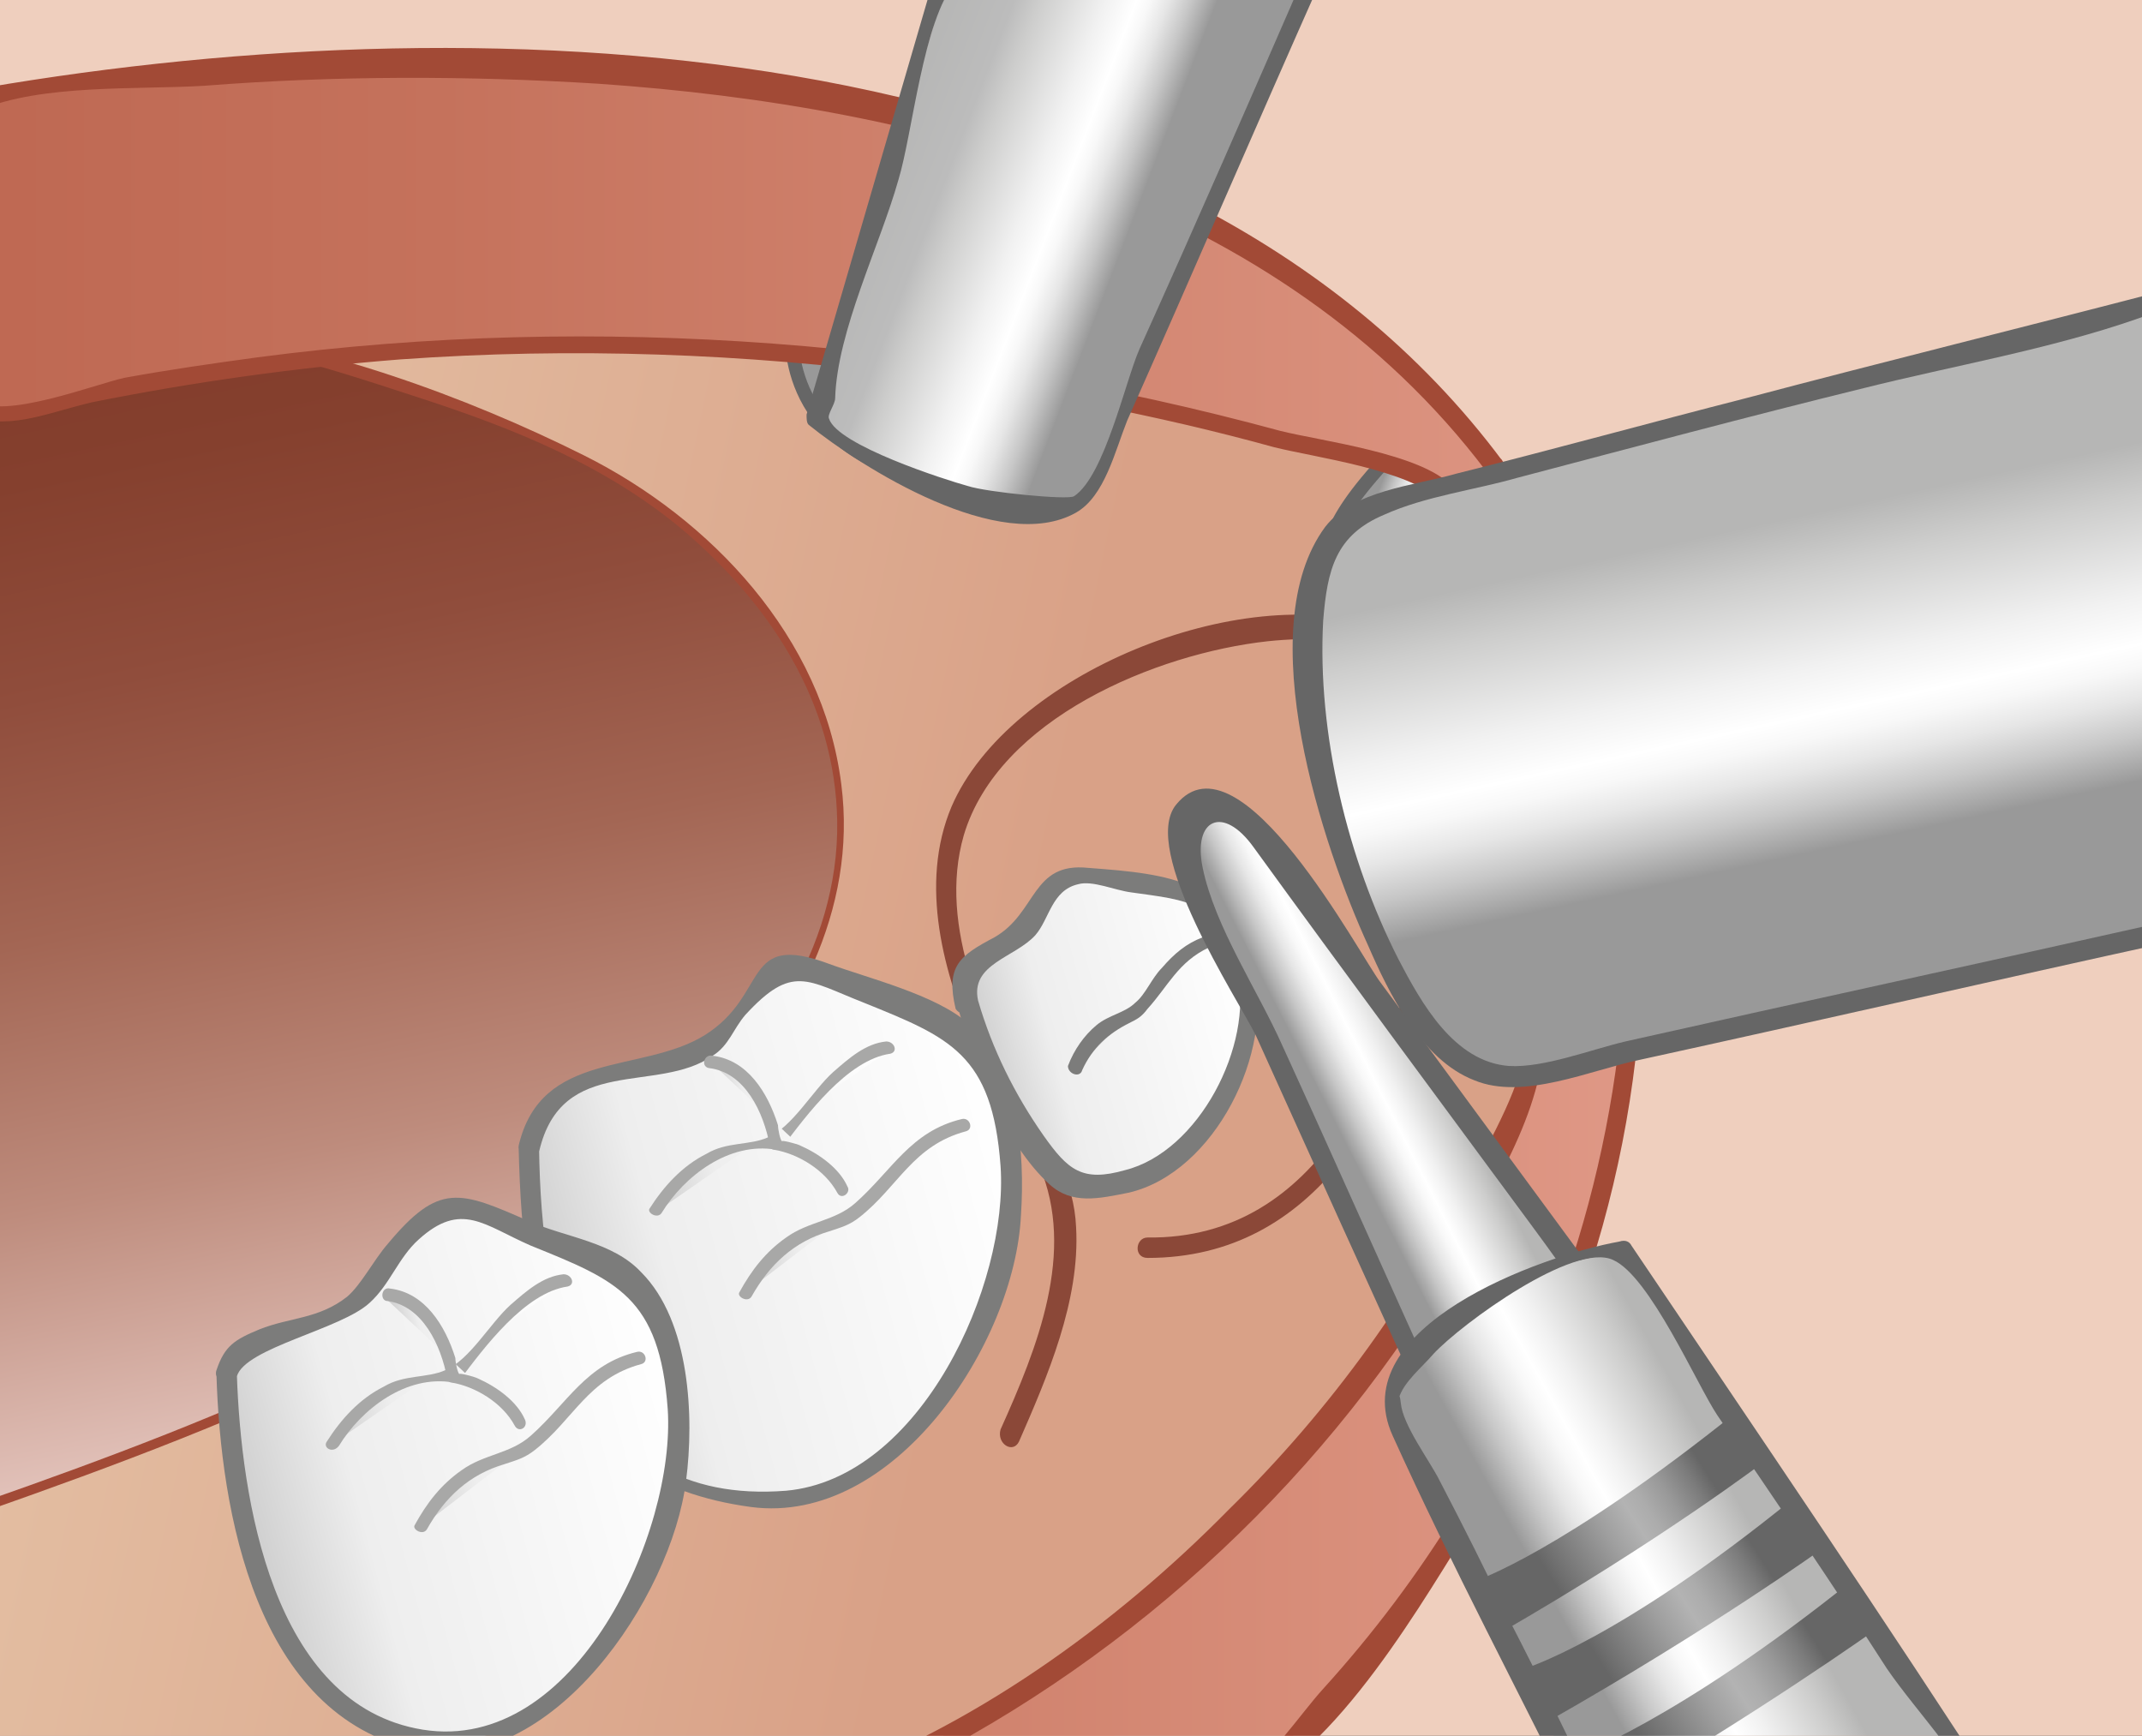
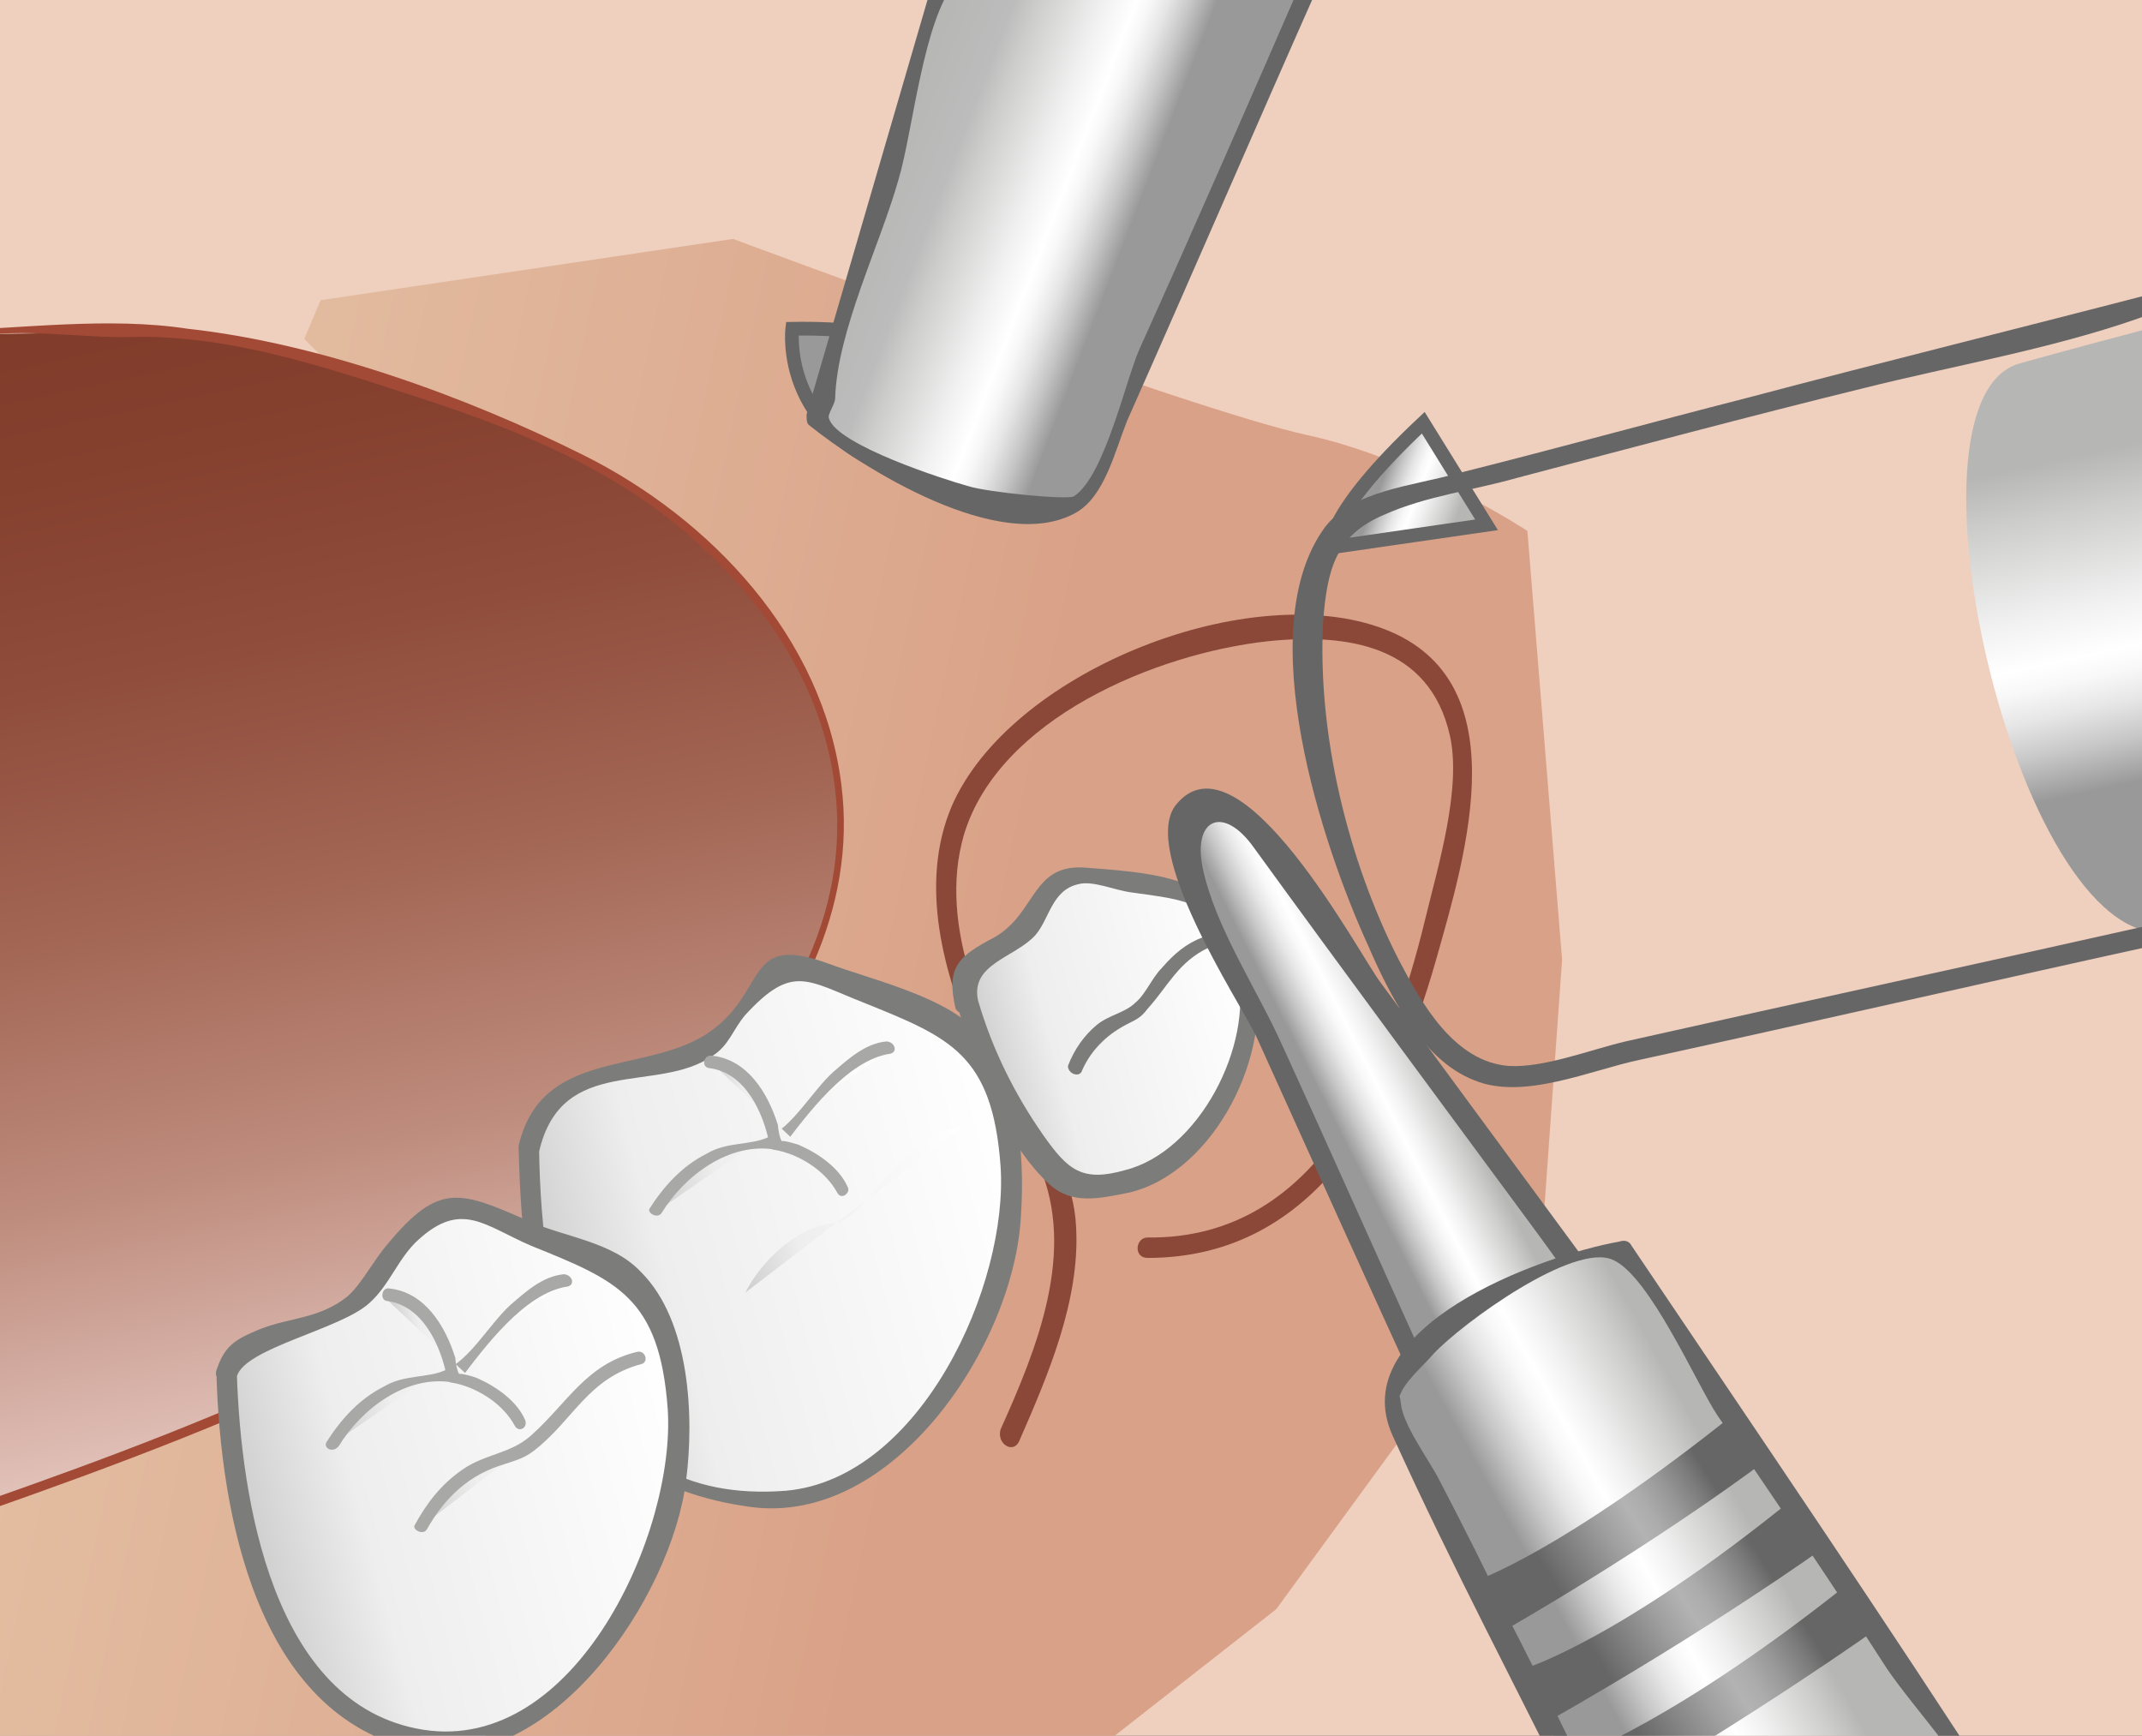
<svg xmlns="http://www.w3.org/2000/svg" xmlns:xlink="http://www.w3.org/1999/xlink" version="1.1" viewBox="0 0 104.9 85">
  <rect x="0" y="0" width="104.9" height="85" fill="#333333" stroke="none" />
  <g>
    <defs>
      <rect id="SVGID_1_" x="0" y="0" width="104.9" height="85" />
    </defs>
    <clipPath id="SVGID_2_">
      <use xlink:href="#SVGID_1_" overflow="visible" />
    </clipPath>
    <g clip-path="url(#SVGID_2_)">
      <polyline fill="#EFCFBE" points="-3,88.2 -3,-10.8 107.9,-10.8 107.9,87.8   " />
      <linearGradient id="SVGID_3_" gradientUnits="userSpaceOnUse" x1="75.143" y1="62.761" x2="4.851" y2="47.82">
        <stop offset="0.379" style="stop-color:#D9A187" />
        <stop offset="1" style="stop-color:#E3BDA1" />
      </linearGradient>
      <path fill="url(#SVGID_3_)" d="M0,73.2c0,0-1.9-0.8-1.4,16.2c0,0,43.5,0.3,54.2-3l9.7-7.6l13-17.8l1-14l-1.7-21    c0,0-5.3-3.5-10.8-4.7c-5.6-1.2-28.1-9.6-28.1-9.6l-20.2,3l-0.8,1.9l1.5,1.5L0,73.2z" />
      <linearGradient id="SVGID_4_" gradientUnits="userSpaceOnUse" x1="66.344" y1="23.386" x2="72.76" y2="25.849">
        <stop offset="0.192" style="stop-color:#999999" />
        <stop offset="0.199" style="stop-color:#9D9D9D" />
        <stop offset="0.281" style="stop-color:#C7C7C7" />
        <stop offset="0.355" style="stop-color:#E6E6E6" />
        <stop offset="0.417" style="stop-color:#F8F8F8" />
        <stop offset="0.462" style="stop-color:#FFFFFF" />
        <stop offset="0.539" style="stop-color:#F1F1F1" />
        <stop offset="0.695" style="stop-color:#CDCDCC" />
        <stop offset="0.78" style="stop-color:#B6B6B5" />
      </linearGradient>
      <path fill="url(#SVGID_4_)" stroke="#666666" stroke-width="0.673" d="M65.2,26.8c0,0-0.4-1.5,4.5-6.1l3.1,5L65.2,26.8z" />
      <linearGradient id="SVGID_5_" gradientUnits="userSpaceOnUse" x1="38.255" y1="17.414" x2="49.203" y2="21.616">
        <stop offset="0.192" style="stop-color:#999999" />
        <stop offset="0.199" style="stop-color:#9D9D9D" />
        <stop offset="0.281" style="stop-color:#C7C7C7" />
        <stop offset="0.355" style="stop-color:#E6E6E6" />
        <stop offset="0.417" style="stop-color:#F8F8F8" />
        <stop offset="0.462" style="stop-color:#FFFFFF" />
        <stop offset="0.539" style="stop-color:#F1F1F1" />
        <stop offset="0.695" style="stop-color:#CDCDCC" />
        <stop offset="0.78" style="stop-color:#B6B6B5" />
      </linearGradient>
      <path fill="url(#SVGID_5_)" stroke="#666666" stroke-width="0.673" d="M38.8,16.1c0,0-0.7,5.6,6.4,7.3c7.1,1.7,2.1-6.1,2.1-6.1    S43.7,16,38.8,16.1z" />
      <g>
        <linearGradient id="SVGID_6_" gradientUnits="userSpaceOnUse" x1="22.816" y1="68.695" x2="11.078" y2="13.47">
          <stop offset="0" style="stop-color:#E2C2BA" />
          <stop offset="0.24" style="stop-color:#BE8C7D" />
          <stop offset="0.468" style="stop-color:#A36654" />
          <stop offset="0.676" style="stop-color:#904D3C" />
          <stop offset="0.86" style="stop-color:#85402E" />
          <stop offset="1" style="stop-color:#813B2A" />
        </linearGradient>
        <path fill="url(#SVGID_6_)" d="M-0.8,73.7C61.2,52.1,37,28,33.6,25.8c0,0-3.6-5-24.2-9.6l-12.2,0.2L-0.8,73.7" />
        <g>
          <path fill="#A24A36" d="M-0.7,74c12.5-4.4,26.2-9.7,35.5-19.5c4.1-4.3,7.2-9.9,6.4-16.1c-0.9-7.2-6.4-13-12.6-16.1      c-5.8-2.9-13-5.5-19.4-6.2C5.3,15.5,1,16.1-2.9,16.2c-0.1,0-0.3,0.1-0.3,0.3C-2.5,35.5-1.7,54.6-1,73.7c0,0.3,0.5,0.3,0.5,0      C-0.9,63.8-1.3,54-1.6,44.1c-0.2-6.6-0.5-13.2-0.7-19.8c-0.1-2-0.1-3.9-0.2-5.9c-0.1-1.9-0.3-1.4,0.5-1.7      c2.3-0.8,6.1-0.1,8.5-0.2c4.8-0.1,9.5,1.5,14.1,3c4.6,1.5,9.1,3.3,12.9,6.5c4.2,3.6,7.4,8.4,7.5,14.2c0.1,6.3-3.8,11.7-8.3,15.8      c-9.3,8.5-21.7,13.4-33.4,17.5C-1.2,73.6-1,74.1-0.7,74L-0.7,74z" />
        </g>
      </g>
      <g>
        <linearGradient id="SVGID_7_" gradientUnits="userSpaceOnUse" x1="-1.728" y1="45.546" x2="79.951" y2="45.546">
          <stop offset="0" style="stop-color:#BE6852" />
          <stop offset="0.285" style="stop-color:#C5725C" />
          <stop offset="0.822" style="stop-color:#D88E7A" />
          <stop offset="1" style="stop-color:#DF9886" />
        </linearGradient>
-         <path fill="url(#SVGID_7_)" d="M73.2,22.8C53.1-5-1.7,5-1.7,5v14.8l1.5,0.5c38-9.6,71.2,3.9,71.2,3.9l4.6,26.9     C65.4,79.2,40.1,87.8,40.1,87.8l20.5-0.2c7.1-6.3,24.4-25.9,17.9-53.7L73.2,22.8z" />
-         <g>
-           <path fill="#A24A36" d="M73.6,22.6C57.4,0.8,22.5,0.1-1.9,4.5c-0.2,0-0.4,0.3-0.4,0.5c0,4.9,0,9.9,0,14.8c0,0.2,0.2,0.4,0.4,0.5      c2.4,0.8,3.9,0,6.4-0.6c5-1,10-1.7,15.1-2.1c8.4-0.6,16.8-0.3,25.2,0.8c5.9,0.8,11.8,1.9,17.6,3.5c2,0.5,6.6,1.1,8.1,2.6      c0,0-0.2-0.2,0.1,0.8c0.4,1.7,0.6,3.6,0.9,5.3c0.8,4.7,1.6,9.4,2.4,14.1c0.3,1.7,0.8,3.4,0.9,5.1c0.1,2.6-1.2,4.8-2.4,7.2      c-3.1,6.3-7.2,12-12.2,16.9C54.6,79.6,47.5,84.7,40,87.3c-0.5,0.2-0.5,1,0.1,1c2.9,0,5.8-0.1,8.8-0.1c3.4,0,7.5,0.6,10.8-0.1      c4.9-1,9.5-8.9,12-12.9c6-9.4,9.2-20.5,8.7-31.7c-0.2-4-0.6-8.2-2.4-11.8C76.6,28.7,75.1,25.6,73.6,22.6      c-0.3-0.6-1.2-0.1-0.9,0.5c1.8,3.8,4.3,7.7,5.5,11.8c2.7,9.3,1.3,20.3-2.1,29.3c-2.5,6.8-6.4,13.1-11.3,18.5      c-1.1,1.2-2.9,3.9-4.3,4.5c-1.2,0.5-3.7,0-5,0c-2.9,0-5.8,0.1-8.6,0.1c-1.6,0-5-0.6-6.4,0.1c-2,0.9,0.7,0.6,1,0.5      c1.3-0.2,2.8-1.3,4-1.8C56.6,80.3,66,71.2,72,60.3c2.4-4.4,4.3-7.7,3.5-12.6c-0.9-5.4-1.8-10.9-2.8-16.3      c-0.3-1.9-0.2-6.2-1.6-7.6c-1.5-1.6-6.4-2.2-8.4-2.7c-16.2-4.4-33.4-5.8-50.1-3.6c-2.2,0.3-4.3,0.6-6.5,1      c-1.4,0.3-6,2.1-7.3,1.1c-0.1-0.1,0-3.6,0-4.7c0-2.6,0.3-5.4,0-8c0-0.3,0.2-1.9-0.2-1.5C-1.7,5.6-1.3,5.5-1,5.4      c3-1.3,7.8-1,11-1.2c6.4-0.5,12.9-0.5,19.3-0.1c16,1.1,33.4,5.6,43.5,19C73.1,23.6,74,23.1,73.6,22.6z" />
-         </g>
+         <g>
+           </g>
      </g>
      <g>
        <linearGradient id="SVGID_8_" gradientUnits="userSpaceOnUse" x1="26.591" y1="63.564" x2="49.975" y2="57.298">
          <stop offset="0" style="stop-color:#CECECE" />
          <stop offset="0.253" style="stop-color:#EEEEEE" />
          <stop offset="1" style="stop-color:#FFFFFF" />
        </linearGradient>
        <path fill="url(#SVGID_8_)" d="M26,56.2c0-2,4.1-4.8,7.6-4.5c1.8,0.2,3.4-4.6,4.9-4.6c1.5,0,4.8,2.1,5.8,2.3     c1,0.2,5.9,0.1,5.3,11c0,3.3-6.2,13.5-11,13.1C33.8,73.1,31,72,29,69.9C27,67.8,26,60,26,56.2z" />
        <g>
          <path fill="#7C7C7B" d="M26.4,56.4c1.1-4.8,5.8-2.8,8.5-4.7c0.8-0.5,1-1.3,1.6-2c2.3-2.5,3-1.7,5.8-0.6c4.2,1.7,6.3,2.5,6.7,8      c0.4,5.8-3.9,15.3-10.5,15.9c-10.2,0.8-12-9-12.1-16.8c0-0.6-1-0.7-1,0c0.2,8.7,1.7,16.3,11.4,17.6c7,0.9,12.9-8,13.2-14.3      c0.2-3-0.1-7.3-2.6-9.4c-1.6-1.4-4.9-2.2-6.8-2.9c-4.3-1.6-2.9,1.5-6.1,3.5c-3.1,1.9-8,0.7-9.1,5.4C25.3,56.7,26.3,57,26.4,56.4      z" />
        </g>
      </g>
      <g>
        <linearGradient id="SVGID_9_" gradientUnits="userSpaceOnUse" x1="31.531" y1="56.947" x2="44.151" y2="53.565">
          <stop offset="0" style="stop-color:#CECECE" />
          <stop offset="0.253" style="stop-color:#EEEEEE" />
          <stop offset="1" style="stop-color:#FFFFFF" />
        </linearGradient>
        <path fill="url(#SVGID_9_)" d="M32.2,59.3c1.1-2,4.1-3.7,5.9-3.2c1.4-2,4.2-4.7,5.5-4.7" />
        <g>
          <path fill="#A8A8A7" d="M32.4,59.4c1.1-1.8,3.3-3.5,5.6-3.1c0.1,0,0.3,0,0.3-0.1c1.2-1.6,3.2-4.3,5.3-4.6      c0.4-0.1,0.2-0.6-0.2-0.6c-1,0.1-1.8,0.8-2.6,1.5c-1,0.9-2,2.7-3.2,3.2c-0.9,0.4-2,0.2-3,0.8c-1.2,0.6-2.1,1.6-2.8,2.7      C31.7,59.4,32.2,59.7,32.4,59.4L32.4,59.4z" />
        </g>
      </g>
      <g>
        <linearGradient id="SVGID_10_" gradientUnits="userSpaceOnUse" x1="35.797" y1="55.727" x2="40.302" y2="54.52">
          <stop offset="0" style="stop-color:#CECECE" />
          <stop offset="0.253" style="stop-color:#EEEEEE" />
          <stop offset="1" style="stop-color:#FFFFFF" />
        </linearGradient>
        <path fill="url(#SVGID_10_)" d="M34.8,52c2.5,0.2,3.3,4,3.3,4c1.2,0.1,2.9,1.4,3.3,2.2" />
        <g>
          <path fill="#A8A8A7" d="M34.7,52.3c1.8,0.2,2.7,2.2,3,3.8c0,0.1,0.1,0.2,0.2,0.2c1.2,0.2,2.5,1,3.1,2.1c0.2,0.4,0.7,0,0.5-0.3      c-0.4-0.9-1.4-1.6-2.3-2c-0.2-0.1-1-0.3-0.9-0.2c-0.1-0.1-0.2-0.6-0.2-0.8c-0.5-1.6-1.5-3.2-3.2-3.4      C34.5,51.6,34.3,52.2,34.7,52.3L34.7,52.3z" />
        </g>
      </g>
      <g>
        <linearGradient id="SVGID_11_" gradientUnits="userSpaceOnUse" x1="35.845" y1="60.772" x2="47.876" y2="57.548">
          <stop offset="0" style="stop-color:#CECECE" />
          <stop offset="0.253" style="stop-color:#EEEEEE" />
          <stop offset="1" style="stop-color:#FFFFFF" />
        </linearGradient>
        <path fill="url(#SVGID_11_)" d="M36.5,63.3c0.7-1.4,2.4-3.2,4.3-3.4c1.8-0.2,2.9-4.1,6.4-4.8" />
        <g>
-           <path fill="#A8A8A7" d="M36.8,63.5c0.9-1.6,2.1-2.7,3.8-3.2c0.6-0.2,1-0.3,1.5-0.7c1.9-1.5,2.6-3.5,5.2-4.2      c0.4-0.1,0.2-0.7-0.2-0.6c-2.5,0.6-3.4,2.5-5.2,4.1c-1,0.9-2.3,0.9-3.4,1.7c-1,0.7-1.7,1.6-2.3,2.7      C36.1,63.5,36.6,63.8,36.8,63.5L36.8,63.5z" />
-         </g>
+           </g>
      </g>
      <g>
        <linearGradient id="SVGID_12_" gradientUnits="userSpaceOnUse" x1="12.102" y1="74.878" x2="33.606" y2="69.116">
          <stop offset="0" style="stop-color:#CECECE" />
          <stop offset="0.253" style="stop-color:#EEEEEE" />
          <stop offset="1" style="stop-color:#FFFFFF" />
        </linearGradient>
        <path fill="url(#SVGID_12_)" d="M11.1,67.2c0-2,4.2-1.9,5.7-2.9c1.5-1,3.8-5.5,5.3-5.5c1.5,0,4.8,2.1,5.8,2.3     c1,0.2,5.9,0.1,5.3,11c0,3.3-6.2,13.5-11,13.1c-4.8-0.4-5.6-2.3-7.6-4.4C12.5,78.8,11.1,71,11.1,67.2z" />
        <g>
          <path fill="#7C7C7B" d="M11.6,67.4c0.4-1.4,5.1-2.3,6.5-3.6c1-0.9,1.4-2.2,2.4-3.1c2.1-1.9,3.2-0.7,5.5,0.3      c4.2,1.7,6.3,2.5,6.7,8c0.4,6-4.5,16.9-12,15.7c-7.4-1.2-8.9-11.4-9.1-17.4c0-0.6-1-0.7-1,0c0.2,6.7,1.9,16.7,9.8,18.4      C27,87,32.9,78.2,33.6,72.5c0.4-3.1,0.2-7.8-2.2-10.2c-1.4-1.5-3.7-1.7-5.5-2.5c-3.4-1.5-4.4-1.9-6.9,1.1c-0.7,0.8-1.3,2-2,2.6      c-1.4,1.1-2.8,1-4.3,1.6c-1.2,0.5-1.7,0.8-2.1,2C10.4,67.7,11.4,68,11.6,67.4z" />
        </g>
      </g>
      <g>
        <linearGradient id="SVGID_13_" gradientUnits="userSpaceOnUse" x1="15.67" y1="68.362" x2="28.29" y2="64.981">
          <stop offset="0" style="stop-color:#CECECE" />
          <stop offset="0.253" style="stop-color:#EEEEEE" />
          <stop offset="1" style="stop-color:#FFFFFF" />
        </linearGradient>
        <path fill="url(#SVGID_13_)" d="M16.3,70.7c1.1-2,4.1-3.7,5.9-3.2c1.4-2,4.2-4.7,5.5-4.7" />
        <g>
          <path fill="#A8A8A7" d="M16.6,70.8c1.1-1.8,3.3-3.5,5.6-3.1c0.1,0,0.3,0,0.3-0.1c1.2-1.6,3.2-4.3,5.3-4.6      c0.4-0.1,0.2-0.6-0.2-0.6c-1,0.1-1.8,0.8-2.6,1.5c-1,0.9-2,2.7-3.2,3.2c-0.9,0.4-2,0.2-3,0.8c-1.2,0.6-2.1,1.6-2.8,2.7      C15.8,70.9,16.3,71.2,16.6,70.8L16.6,70.8z" />
        </g>
      </g>
      <g>
        <linearGradient id="SVGID_14_" gradientUnits="userSpaceOnUse" x1="19.936" y1="67.143" x2="24.442" y2="65.936">
          <stop offset="0" style="stop-color:#CECECE" />
          <stop offset="0.253" style="stop-color:#EEEEEE" />
          <stop offset="1" style="stop-color:#FFFFFF" />
        </linearGradient>
        <path fill="url(#SVGID_14_)" d="M25.4,69.7c-0.3-0.8-2-2.1-3.3-2.2c0,0-0.7-3.8-3.3-4" />
        <g>
          <path fill="#A8A8A7" d="M25.7,69.5c-0.4-0.9-1.4-1.6-2.3-2c-0.2-0.1-1-0.3-0.9-0.2c-0.1-0.1-0.2-0.6-0.2-0.8      c-0.5-1.6-1.5-3.2-3.2-3.4c-0.4-0.1-0.5,0.5-0.2,0.6c1.8,0.2,2.7,2.2,3,3.8c0,0.1,0.1,0.2,0.2,0.2c1.2,0.2,2.5,1,3.1,2.1      C25.4,70.2,25.9,69.9,25.7,69.5L25.7,69.5z" />
        </g>
      </g>
      <g>
        <linearGradient id="SVGID_15_" gradientUnits="userSpaceOnUse" x1="19.984" y1="72.187" x2="32.015" y2="68.964">
          <stop offset="0" style="stop-color:#CECECE" />
          <stop offset="0.253" style="stop-color:#EEEEEE" />
          <stop offset="1" style="stop-color:#FFFFFF" />
        </linearGradient>
        <path fill="url(#SVGID_15_)" d="M20.7,74.7c0.7-1.4,2.4-3.2,4.3-3.4c1.8-0.2,2.9-4.1,6.4-4.8" />
        <g>
          <path fill="#A8A8A7" d="M20.9,74.9c0.9-1.6,2.1-2.7,3.8-3.2c0.6-0.2,1-0.3,1.5-0.7c1.9-1.5,2.6-3.5,5.2-4.2      c0.4-0.1,0.2-0.7-0.2-0.6c-2.5,0.6-3.4,2.5-5.2,4.1c-1,0.9-2.3,0.9-3.4,1.7c-1,0.7-1.7,1.6-2.3,2.7      C20.2,74.9,20.7,75.2,20.9,74.9L20.9,74.9z" />
        </g>
      </g>
      <g>
        <linearGradient id="SVGID_16_" gradientUnits="userSpaceOnUse" x1="-169.64" y1="-257.279" x2="-153.989" y2="-251.272" gradientTransform="matrix(-1 0 0 -1 -110.607 -244.408)">
          <stop offset="0.242" style="stop-color:#999999" />
          <stop offset="0.247" style="stop-color:#9D9D9D" />
          <stop offset="0.314" style="stop-color:#C7C7C7" />
          <stop offset="0.374" style="stop-color:#E6E6E6" />
          <stop offset="0.425" style="stop-color:#F8F8F8" />
          <stop offset="0.462" style="stop-color:#FFFFFF" />
          <stop offset="0.549" style="stop-color:#F1F1F1" />
          <stop offset="0.727" style="stop-color:#CDCDCC" />
          <stop offset="0.797" style="stop-color:#BCBCBC" />
          <stop offset="1" style="stop-color:#B6B6B5" />
        </linearGradient>
        <path fill="url(#SVGID_16_)" d="M64.4-1.2L53.1,24.6c0,0-6.7,1.6-13-4.1l6.3-21.6L64.4-1.2z" />
        <g>
          <path fill="#666666" d="M64-1.5c-2.7,6.2-5.4,12.4-8.2,18.6c-0.7,1.6-1.7,6.2-3.2,7.2c-0.3,0.2-4.3-0.2-5.2-0.5      c-1.1-0.3-6.4-2-6.8-3.3c-0.1-0.2,0.3-0.7,0.3-1c0.1-3.3,2.2-7.5,3.1-10.7c0.7-2.3,1.2-7.8,2.8-9.7c0.4-0.5-0.7,0.5-0.2,0.2      c0.4-0.2,1.6,0,2,0c2.1,0,4.2,0,6.2,0c3.2,0,6.3,0,9.5-0.1c0.7,0,0.7-1.1,0-1c-6,0-12,0.1-18,0.1c-0.2,0-0.4,0.2-0.5,0.4      c-2.1,7.2-4.2,14.4-6.3,21.6c0,0.2,0,0.4,0.1,0.5c2.6,2.1,9.4,6.4,13.1,4.3c1.4-0.8,1.9-3,2.5-4.5c3.2-7.2,6.3-14.4,9.5-21.6      C65.2-1.6,64.3-2.1,64-1.5z" />
        </g>
      </g>
      <g>
        <g>
          <path fill="#8B4838" d="M49.9,70.6c1.4-3.2,3-6.9,2.8-10.5c-0.1-2.3-1.2-3.9-2.3-5.9c-2.1-3.8-4.5-8.8-3.2-13.3      c1.7-5.7,9.4-8.9,14.9-9.5c3.9-0.4,7.9,0.2,8.9,4.6c0.6,2.6-0.6,6.5-1.2,9c-1.7,7-5.1,15.7-13.6,15.6c-0.6,0-0.7,1,0,1      c8.3,0,12.1-7.5,14.1-14.5c1.5-5.3,4.2-14-2.8-16.4c-6.7-2.3-18.1,2.3-20.9,8.8c-1.6,3.8-0.4,8.2,1.2,11.8      c0.9,2,2.3,3.8,3.1,5.8c1.8,4.2-0.1,8.9-1.9,12.9C48.8,70.7,49.6,71.2,49.9,70.6L49.9,70.6z" />
        </g>
      </g>
      <g>
        <linearGradient id="SVGID_17_" gradientUnits="userSpaceOnUse" x1="48.161" y1="51.848" x2="61.288" y2="48.331">
          <stop offset="0" style="stop-color:#CECECE" />
          <stop offset="0.253" style="stop-color:#EEEEEE" />
          <stop offset="1" style="stop-color:#FFFFFF" />
        </linearGradient>
        <path fill="url(#SVGID_17_)" d="M47.4,49.1c-0.3-1.1-0.5-2.7,2-3c1.3-0.2,1.8-3.1,2.8-3.3c1-0.2,3.5,0.6,4.2,0.5     c0.7,0,4-0.7,4.8,5.5c0.4,1.9-2.7,8.5-6,8.9s-2.7,0.7-3.9-0.8C49.6,54.6,47.9,51.3,47.4,49.1z" />
        <g>
          <path fill="#7C7C7B" d="M47.9,49c-0.4-1.8,1.8-2.1,2.8-3.2c0.7-0.8,0.8-2.2,2.1-2.5c0.7-0.2,1.8,0.3,2.6,0.4      c2.8,0.4,4.4,0.4,5.2,3.9c0.8,3.6-1.9,8.8-5.5,9.7c-2.1,0.6-2.8,0-4-1.7C49.7,53.6,48.6,51.4,47.9,49c-0.2-0.6-1.1-0.4-1,0.3      c0.8,2.8,2.3,6.7,4.5,8.7c1.1,1,2.4,0.7,3.9,0.4c4.2-1,7.1-6.9,6.1-10.9c-1-4.4-4.1-4.7-8.1-5c-2.8-0.3-2.5,2.2-4.6,3.4      c-1.7,0.9-2.4,1.4-1.9,3.5C47.1,49.9,48.1,49.6,47.9,49z" />
        </g>
      </g>
      <g>
        <g>
          <linearGradient id="SVGID_18_" gradientUnits="userSpaceOnUse" x1="52.191" y1="50.261" x2="59.664" y2="48.258">
            <stop offset="0" style="stop-color:#CECECE" />
            <stop offset="0.253" style="stop-color:#EEEEEE" />
            <stop offset="1" style="stop-color:#FFFFFF" />
          </linearGradient>
          <path fill="url(#SVGID_18_)" d="M52.7,52.3c0.3-0.9,1.3-2.2,2.5-2.5c1.2-0.4,1.6-2.7,3.8-3.6" />
          <g>
            <path fill="#7C7C7B" d="M53,52.4c0.5-1.1,1.3-1.8,2.3-2.3c0.4-0.2,0.6-0.3,0.9-0.7c1-1.1,1.5-2.3,3-3c0.4-0.2,0-0.7-0.3-0.5       c-0.8,0.3-1.4,0.8-2,1.5c-0.5,0.5-0.8,1.3-1.3,1.7c-0.5,0.5-1.3,0.6-1.9,1.1c-0.6,0.5-1.1,1.2-1.4,2       C52.3,52.6,52.9,52.8,53,52.4L53,52.4z" />
          </g>
        </g>
      </g>
      <g>
        <g>
          <linearGradient id="SVGID_19_" gradientUnits="userSpaceOnUse" x1="-400.287" y1="-293.355" x2="-391.115" y2="-289.834" gradientTransform="matrix(0.671 -0.741 0.741 0.671 549.249 -44.799)">
            <stop offset="0.192" style="stop-color:#999999" />
            <stop offset="0.199" style="stop-color:#9D9D9D" />
            <stop offset="0.281" style="stop-color:#C7C7C7" />
            <stop offset="0.355" style="stop-color:#E6E6E6" />
            <stop offset="0.417" style="stop-color:#F8F8F8" />
            <stop offset="0.462" style="stop-color:#FFFFFF" />
            <stop offset="0.539" style="stop-color:#F1F1F1" />
            <stop offset="0.695" style="stop-color:#CDCDCC" />
            <stop offset="0.78" style="stop-color:#B6B6B5" />
          </linearGradient>
          <path fill="url(#SVGID_19_)" d="M70.3,69.1L58,41.9c0,0-1.7-3,2.6-2.2l18.3,24.7L70.3,69.1z" />
          <g>
            <path fill="#666666" d="M70.8,68.9c-2.7-5.9-5.3-11.8-8-17.7c-1.2-2.7-3.3-5.8-3.9-8.7c-0.5-2.4,1-3.1,2.5-1       C65.9,47.7,70.5,53.9,75,60c0.9,1.2,1.7,2.4,2.6,3.5c0.7,0.9,0.4,1.2,0.9,0.4c-0.6,1-3.7,2-4.6,2.6c-1.3,0.7-2.6,1.4-3.9,2.1       c-0.6,0.3-0.1,1.2,0.5,0.9c2.9-1.6,5.7-3.2,8.6-4.8c0.2-0.1,0.4-0.5,0.2-0.7c-3.9-5.3-7.8-10.6-11.7-15.9       c-1-1.3-6.9-12.5-10-8.7c-1.8,2.2,3,9.5,3.9,11.3c2.8,6.2,5.6,12.4,8.4,18.5C70.1,70,71,69.5,70.8,68.9z" />
          </g>
        </g>
        <g>
          <linearGradient id="SVGID_20_" gradientUnits="userSpaceOnUse" x1="-409.164" y1="-268.095" x2="-392.765" y2="-261.8" gradientTransform="matrix(0.643 -0.766 0.766 0.643 542.726 -58.839)">
            <stop offset="0.192" style="stop-color:#999999" />
            <stop offset="0.199" style="stop-color:#9D9D9D" />
            <stop offset="0.281" style="stop-color:#C7C7C7" />
            <stop offset="0.355" style="stop-color:#E6E6E6" />
            <stop offset="0.417" style="stop-color:#F8F8F8" />
            <stop offset="0.462" style="stop-color:#FFFFFF" />
            <stop offset="0.539" style="stop-color:#F1F1F1" />
            <stop offset="0.695" style="stop-color:#CDCDCC" />
            <stop offset="0.78" style="stop-color:#B6B6B5" />
          </linearGradient>
          <path fill="url(#SVGID_20_)" d="M78,88.9L68,68.5c0,0,3.1-6.1,11.5-7.2L98,88.8L78,88.9z" />
          <g>
            <path fill="#666666" d="M78.5,88.6c-1.5-3.1-3-6.2-4.6-9.3c-1.1-2.3-2.2-4.5-3.4-6.8c-0.5-1-1.8-2.7-1.9-3.8       c-0.1-1-0.3,0.5-0.1-0.2c0.2-0.8,1.2-1.6,1.7-2.2c1.4-1.5,6.9-5.5,8.8-4.6c1.8,0.8,4.1,6.1,5.1,7.6c2.8,4.1,5.6,8.2,8.3,12.4       c1.5,2.2,4.1,4.8,4.9,7.3c-0.2-0.6,1-0.7,0-0.7c-0.7,0-1.4,0-2.1,0c-2.3,0-4.6,0-6.9,0c-3.5,0-7,0-10.5,0.1       c-0.7,0-0.7,1.1,0,1.1c6.7,0,13.4-0.1,20-0.1c0.4,0,0.7-0.5,0.5-0.8C92.3,79.3,86.1,70.2,79.9,61c-0.1-0.2-0.3-0.3-0.6-0.2       c-3.9,0.7-13.5,4.2-11.1,9.5c2.9,6.4,6.2,12.6,9.3,18.9C77.8,89.7,78.7,89.2,78.5,88.6z" />
          </g>
        </g>
        <linearGradient id="SVGID_21_" gradientUnits="userSpaceOnUse" x1="145.478" y1="316.846" x2="160.094" y2="322.457" gradientTransform="matrix(-0.598 0.801 -0.801 -0.598 426.833 143.332)">
          <stop offset="0.192" style="stop-color:#666666" />
          <stop offset="0.243" style="stop-color:#7B7B7B" />
          <stop offset="0.332" style="stop-color:#999999" />
          <stop offset="0.408" style="stop-color:#ACACAC" />
          <stop offset="0.462" style="stop-color:#B3B3B3" />
          <stop offset="0.557" style="stop-color:#9F9F9F" />
          <stop offset="0.75" style="stop-color:#6E6E6E" />
          <stop offset="0.78" style="stop-color:#666666" />
        </linearGradient>
        <path fill="url(#SVGID_21_)" d="M86.5,71.5c0,0-5.1,3.9-13.1,8.5l-1.1-2.6c0,0,4.2-1.4,12.8-8.3L86.5,71.5z" />
        <linearGradient id="SVGID_22_" gradientUnits="userSpaceOnUse" x1="147.225" y1="312.099" x2="162.123" y2="317.818" gradientTransform="matrix(-0.598 0.801 -0.801 -0.598 426.833 143.332)">
          <stop offset="0.192" style="stop-color:#666666" />
          <stop offset="0.243" style="stop-color:#7B7B7B" />
          <stop offset="0.332" style="stop-color:#999999" />
          <stop offset="0.408" style="stop-color:#ACACAC" />
          <stop offset="0.462" style="stop-color:#B3B3B3" />
          <stop offset="0.557" style="stop-color:#9F9F9F" />
          <stop offset="0.75" style="stop-color:#6E6E6E" />
          <stop offset="0.78" style="stop-color:#666666" />
        </linearGradient>
        <path fill="url(#SVGID_22_)" d="M89.3,75.8c0,0-5.4,3.9-13.5,8.5l-1.1-2.6c0,0,4.6-1.4,13.1-8.3L89.3,75.8z" />
        <linearGradient id="SVGID_23_" gradientUnits="userSpaceOnUse" x1="148.772" y1="307.526" x2="164.293" y2="313.484" gradientTransform="matrix(-0.598 0.801 -0.801 -0.598 426.833 143.332)">
          <stop offset="0.192" style="stop-color:#666666" />
          <stop offset="0.243" style="stop-color:#7B7B7B" />
          <stop offset="0.332" style="stop-color:#999999" />
          <stop offset="0.408" style="stop-color:#ACACAC" />
          <stop offset="0.462" style="stop-color:#B3B3B3" />
          <stop offset="0.557" style="stop-color:#9F9F9F" />
          <stop offset="0.75" style="stop-color:#6E6E6E" />
          <stop offset="0.78" style="stop-color:#666666" />
        </linearGradient>
        <path fill="url(#SVGID_23_)" d="M92,79.7c0,0-6,4.3-14,8.9L77,86.1c0,0,5.1-1.8,13.7-8.7L92,79.7z" />
      </g>
      <g>
        <linearGradient id="SVGID_24_" gradientUnits="userSpaceOnUse" x1="-233.065" y1="-229.542" x2="-204.642" y2="-218.631" gradientTransform="matrix(-0.548 -0.836 0.836 -0.548 154.831 -271.63)">
          <stop offset="0.247" style="stop-color:#999999" />
          <stop offset="0.253" style="stop-color:#9D9D9D" />
          <stop offset="0.318" style="stop-color:#C7C7C7" />
          <stop offset="0.377" style="stop-color:#E6E6E6" />
          <stop offset="0.426" style="stop-color:#F8F8F8" />
          <stop offset="0.462" style="stop-color:#FFFFFF" />
          <stop offset="0.539" style="stop-color:#F1F1F1" />
          <stop offset="0.695" style="stop-color:#CDCDCC" />
          <stop offset="0.78" style="stop-color:#B6B6B5" />
        </linearGradient>
-         <path fill="url(#SVGID_24_)" d="M106.4,45.6c0,0-25.5,5.7-31.9,7.1c-7.4,1.6-13.9-26-7.5-27.8c7.8-2.2,39.4-10.3,39.4-10.3V45.6z     " />
+         <path fill="url(#SVGID_24_)" d="M106.4,45.6c-7.4,1.6-13.9-26-7.5-27.8c7.8-2.2,39.4-10.3,39.4-10.3V45.6z     " />
        <g>
          <path fill="#666666" d="M106.2,45.1c-8.9,2-17.7,3.9-26.6,5.9c-1.7,0.4-4,1.3-5.7,1.2c-2.7-0.2-4.3-3.1-5.4-5.2      c-2.5-4.9-4-11.1-3.7-16.6c0.2-2.5,0.6-4.2,3-5.2c2-0.9,4.4-1.2,6.5-1.8c5.7-1.5,11.3-3,17-4.4c4.4-1.1,9.1-1.9,13.4-3.4      c1.6-0.6,1.4,0,1.1-0.8c0.4,0.9,0,2.8,0,3.8c0,9,0,18,0,27.1c0,0.7,1,0.7,1,0c0-10.3,0-20.7,0-31c0-0.3-0.3-0.6-0.7-0.5      c-6.9,1.8-13.8,3.5-20.6,5.3c-4.7,1.2-9.4,2.5-14.2,3.7c-2.1,0.6-5,0.8-6.4,2.6c-3.7,5-0.1,15.7,2.1,20.5c1,2.3,2.6,5.6,5.2,6.6      c2.4,1,5.7-0.5,8.1-1c8.7-1.9,17.4-3.9,26.1-5.8C107.2,45.9,106.9,44.9,106.2,45.1z" />
        </g>
      </g>
    </g>
  </g>
</svg>